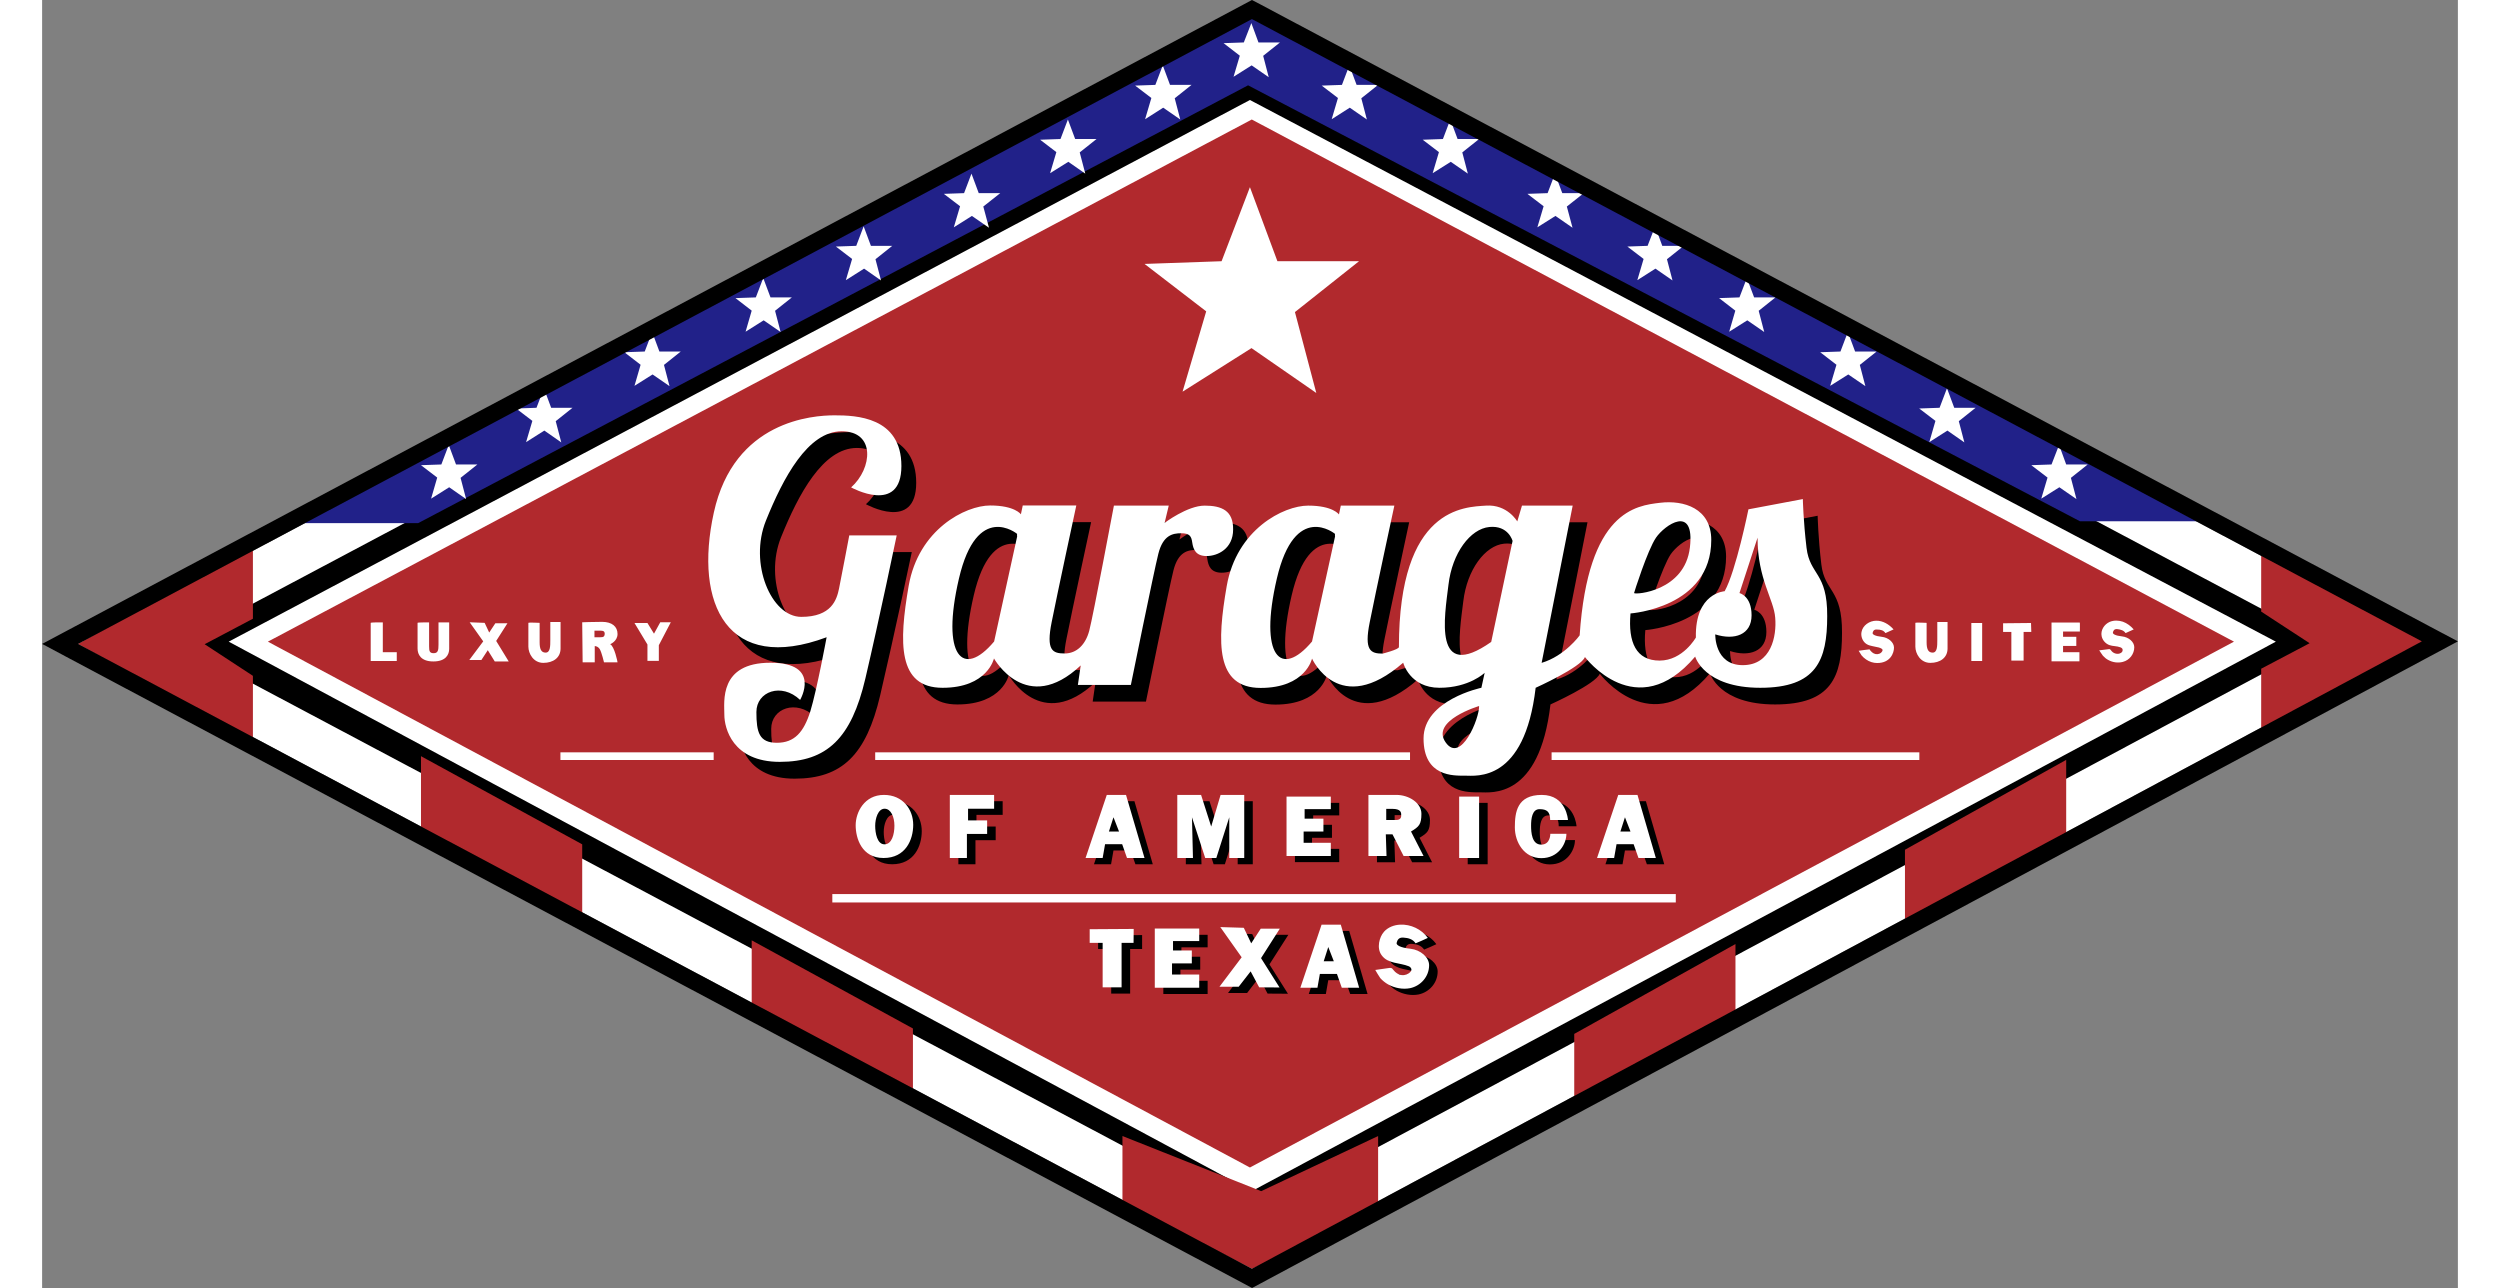
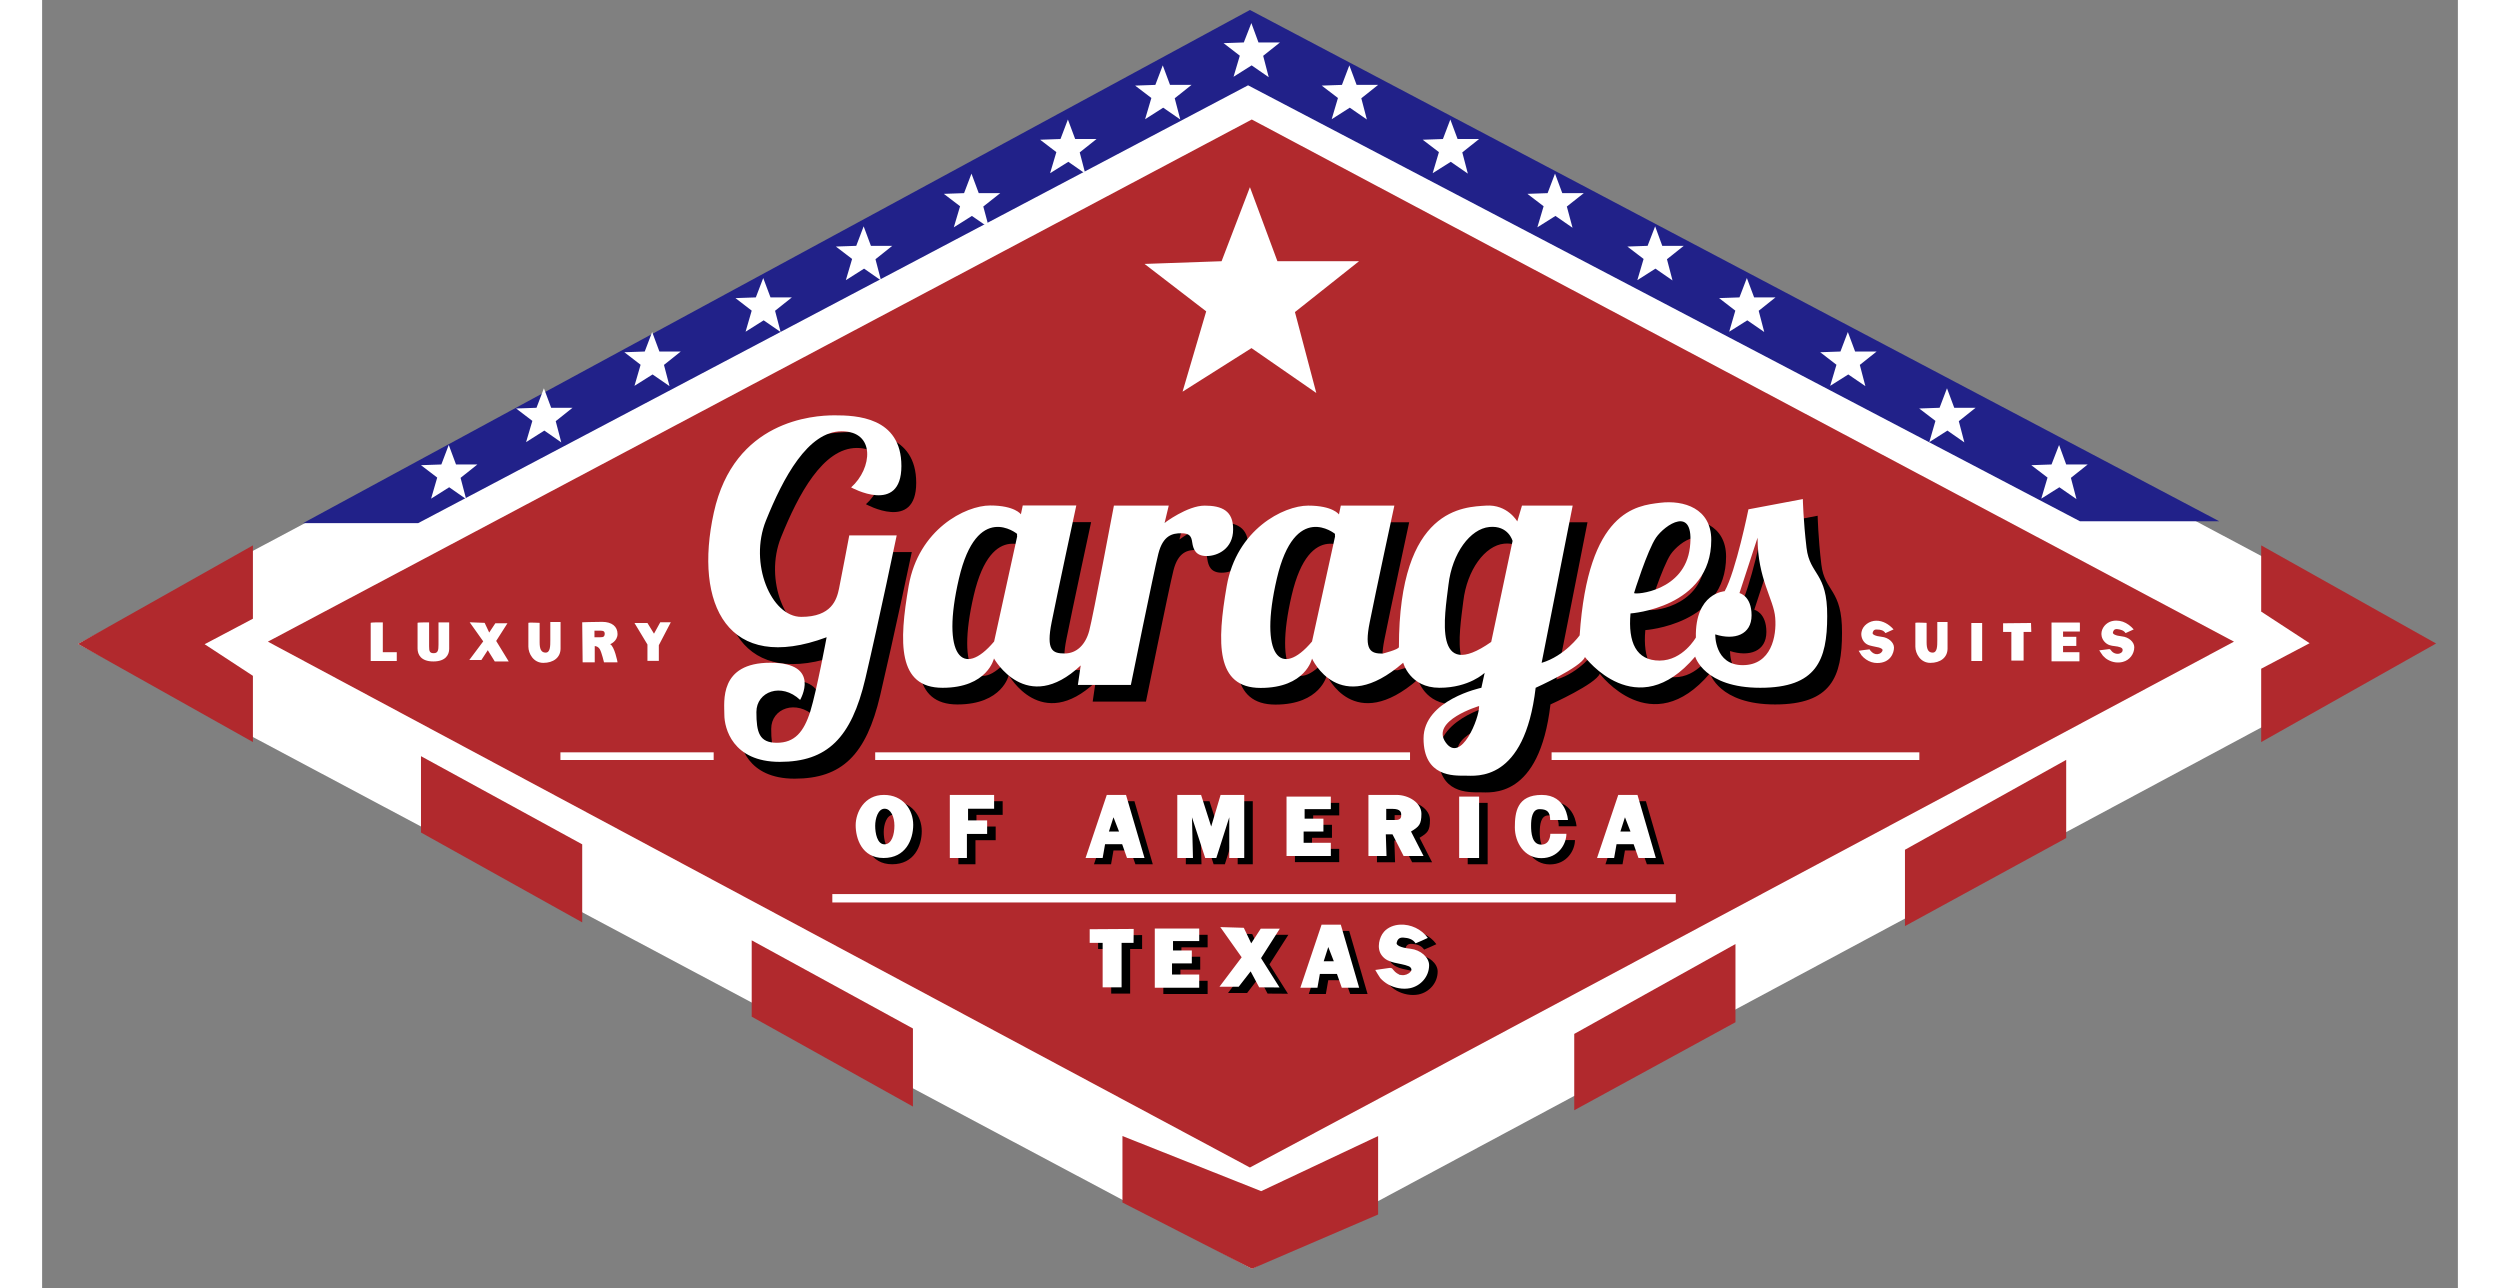
<svg xmlns="http://www.w3.org/2000/svg" height="1288" viewBox="112 87.9 1696.1 904.3" width="2500">
  <rect x="112" y="87.9" width="1696.1" height="904.3" fill="#808080" stroke="none" />
  <path d="m961.4 101.3-824.2 438.7 824.2 438.7 821.4-440.5z" fill="#fff" />
-   <path d="m961.5 139.1-754.4 400.7 754.4 400.8 751.8-402.4z" />
-   <path d="m960 158.1-717 380.3 718.3 385.8 719-385.8z" fill="#fff" />
  <path d="m961.3 171.8-690.8 366.6 689.5 369.2 690.9-369.2z" fill="#b1292d" />
  <path d="m295.2 455.2h80.8l582.7-307.4 584.1 306.1h97.8l-680.6-359z" fill="#212189" />
  <path d="m870.5 885.5v46.7l90.9 46.5 88.6-38.1v-55.1l-82.1 38.7zm-733.3-345.5 122.8-69.2v51.5l-33.9 17.9 33.9 22.2v46.5zm1655.6-.3-122.8 69.2v-51.5l34-17.9-34-22.2v-46.5zm-1414.8 79.1v53.6l113.2 63.1v-54.8zm232.2 129.3v53.6l113.2 63.1v-54.8zm577.5 119.3v-53.6l113.2-63.1v54.9zm232.2-129.3v-53.6l113.2-63.1v54.9z" fill="#b1292d" />
  <path d="m955.7 117.7 5.3-13.6 5 13.6h15.1l-11.8 9.4 3.9 15-12-8.3-12.7 8 4.4-14.8-11.4-8.8zm68.9 29.8 5.2-13.7 5.1 13.7h15.1l-11.8 9.4 3.9 14.9-12-8.3-12.7 8.1 4.4-14.9-11.4-8.7zm-131 0 5.2-13.7 5.1 13.7h15.1l-11.8 9.4 3.9 14.9-12-8.3-12.7 8.1 4.4-14.9-11.4-8.7zm201.9 38 5.2-13.7 5.1 13.7h15.1l-11.8 9.4 3.9 14.9-12-8.3-12.7 8 4.4-14.8-11.4-8.7zm-268.5 0 5.2-13.7 5.1 13.7h15l-11.8 9.4 3.9 14.9-11.9-8.3-12.8 8 4.4-14.8-11.4-8.7zm342 38 5.2-13.7 5.1 13.7h15.1l-11.9 9.4 4 14.9-12-8.3-12.7 8 4.4-14.8-11.4-8.7zm-409.7 0 5.2-13.7 5.1 13.7h15.1l-11.9 9.4 4 14.9-12-8.3-12.7 8 4.4-14.8-11.4-8.7zm479.9 37 5.3-13.7 5 13.7h15.1l-11.8 9.4 3.9 14.9-12-8.3-12.7 8.1 4.4-14.9-11.4-8.7zm-555.6 0 5.2-13.7 5.1 13.7h15l-11.8 9.4 3.9 14.9-11.9-8.3-12.8 8.1 4.4-14.9-11.4-8.7zm620.1 36.2 5.2-13.6 5.1 13.6h15l-11.8 9.4 3.9 14.9-11.9-8.2-12.7 8 4.3-14.8-11.4-8.8zm-690.6 0 5.2-13.6 5.1 13.6h15l-11.8 9.4 3.9 14.9-11.9-8.2-12.7 8 4.3-14.8-11.4-8.8zm761.5 38 5.2-13.7 5.1 13.7h15.1l-11.8 9.4 3.9 14.9-12-8.2-12.7 8 4.4-14.8-11.4-8.8zm-839.5 0 5.2-13.7 5.1 13.7h15l-11.8 9.4 3.9 14.9-11.9-8.2-12.7 8 4.3-14.8-11.4-8.8zm909.1 39.5 5.2-13.7 5.1 13.7h15l-11.8 9.4 3.9 14.9-11.9-8.3-12.7 8.1 4.3-14.9-11.4-8.7zm-985.1 0 5.2-13.7 5.1 13.7h15l-11.8 9.4 3.9 14.9-11.9-8.3-12.8 8.1 4.4-14.9-11.4-8.7zm1063.7 39.8 5.3-13.7 5 13.7h15.1l-11.8 9.4 3.9 14.9-12-8.3-12.7 8 4.4-14.8-11.4-8.7zm-1130.5 0 5.2-13.7 5.1 13.7h15l-11.8 9.4 3.9 14.9-11.9-8.3-12.7 8 4.3-14.8-11.4-8.7z" fill="#fff" />
-   <path d="m961.4 101.3 821.4 436.9-821.4 440.5-824.2-438.7zm0-13.4-5.6 3-824.1 438.6-19.7 10.5 19.7 10.5 824.2 438.7 5.6 3 5.6-3 821.4-440.5 19.6-10.5-19.6-10.4-821.5-437z" />
  <path d="m709 650.4c-13.7 0-19.8 12.2-19.8 21.3s4.2 23 19.6 23 20.8-12.7 20.8-23.3-7.2-21-20.6-21zm.4 34.6c-5.1 0-6.5-7.9-6.5-13s2-12 6.6-12c4.5 0 6.9 5.9 6.9 11.9s-1.9 13.1-7 13.1zm77-34.6h-31.1v44.3h12v-16.9h14.2v-9.6h-13.5v-8.2h18.4zm92.5 0h-13.5l-14.9 44.3h12l1.7-9.7h12l3.4 9.7h12.2zm-12 25.7 3.2-10 3.9 10zm371.1-25.7h-13.5l-14.9 44.3h12l1.7-9.7h12l3.4 9.7h12.2zm-12 25.7 3.2-10 3.9 10zm-300 18.6h-11v-44.3h16.6l7.1 22.1 6.6-22.1h16.7v44.3h-10.6v-28.7l-9 28.7h-7.9l-9.3-28.7zm96.7-1.5h-31.1v-41.6h31.1v8.8h-18.3v6.6h13.2v9.1h-14v7.8h19.1zm56.4-17.1c5.6-3.4 7.3-4.9 7.3-12.5s-8.8-13.2-17.6-13.2h-19.6v42.9h12.7l-.5-15.2h4.7l7.8 15.2h14zm-10.6-8.1h-6.9v-7.8h4.4c5.6 0 6.1 2.4 6.1 3.9.1 1.5.1 3.9-3.6 3.9zm44.4-16.4h14v43.1h-14zm63.9 16.4h12.5s-1-17.6-18.4-17.6-18.9 12.2-18.9 22.8c0 10.5 6.6 21.6 18.6 21.6s17.6-10 17.6-17.1h-11.2s.2 7.6-6.4 7.6-7.1-8.6-7.1-13.3c0-4.8.7-11.6 5.9-11.6s7.4 1.7 7.4 7.6zm-231.7 75.2 15 21.2-15.5 20.7h13.4l8.4-10.9 6 11.3 14.3.1-13-20.6 13.3-20.8h-13.5l-6.7 10.4-5.2-10.9zm-91.7 1.5v9.5h9.2v31.3h13.3v-31.3h8.4v-9.8zm176.3-3.2h-13.5l-14.9 44.3h12l1.7-9.7h12l3.4 9.7h12.2zm-12 25.7 3.2-10 3.9 10zm64.6-12.6c2.9-1.2 5.7-2.4 8.6-3.8-4.4-6.1-12-9.7-19.5-9.3-4.2.2-8.4 1.8-11.2 4.9-1.9 2.1-3 4.9-3.5 7.7-.5 3.1-.1 6.4 1.8 8.9 4.4 6.1 12.7 5.1 19 7.7 1 .4 1.9 1.3 1.9 2.4 0 .6-.4 1.1-.7 1.5-1.5 1.7-3.9 2.6-6.2 2.3s-4.3-1.7-5.7-3.5c-.4-.5-.8-1.1-1.4-1.4-.5-.2-1.1-.1-1.6-.1-3.3.5-6.5.9-9.8 1.4-.1 0 3.1 5.2 3.5 5.7 1.6 1.8 3.5 3.3 5.6 4.5 4.6 2.5 10.1 3.6 15.3 2.6 7.6-1.6 13.4-8.2 13.4-16.1 0-5.6-6-10.8-13.1-11.6-7.1-.7-10.1-2.6-9.7-4.1s1.1-4.1 4.9-3.7c3.1.2 6.4 1 8.4 4zm-152 31.2h-31.1v-41.6h31.1v8.8h-18.4v6.6h13.2v9.1h-13.9v7.8h19.1z" />
  <path d="m342.7 525.2v26.8h18.3v-6.2h-9.8v-20.9c-.1-.1-8.2-.1-8.5.3zm32.9 0v18c0 4.2 2.3 9.1 11.1 9.1s11.1-4.9 11.1-8.8v-18.6h-7.5v15.7c0 3.6-.3 5.9-3.3 5.9-2.9 0-3.3-1.3-3.3-4.9v-16.7s-8.4-.1-8.1.3zm36.6-.4 9.5 13.4-9.8 13.1h8.5l4.5-6.9 4.9 7.9h9.8l-8.8-14.4 7.9-12.4h-8.5l-4.3 6.5-3.2-6.8zm527 214 15 21.2-15.6 20.7h13.5l8.4-10.8 6 11.2 14.3.1-13-20.6 13.2-20.7h-13.4l-6.7 10.3-5.2-10.9zm-485.8-213.6v16.7c0 4.9 3.6 11.4 10.5 11.4s12.1-3.6 12.1-10.1v-18.6h-7.2v12.7c0 4.2 0 8.8-3.3 8.8s-4.2-2.9-4.2-7.2v-13.7s-7.6-.4-7.9 0zm973.8 0v16.7c0 4.9 3.6 11.4 10.5 11.4s12.1-3.6 12.1-10.1v-18.6h-7.2v12.7c0 4.2 0 8.8-3.3 8.8s-4.2-2.9-4.2-7.2v-13.7s-7.6-.4-7.9 0zm-916.4 15s5.2-2 5.2-7.2-3.9-8.5-10.8-8.5-13.7.3-14 .3l.3 28.1h8.5v-11.4s2.3 0 3.6 2.3 2.9 9.1 2.9 9.1h9.5c.1 0-2.2-11.4-5.2-12.7zm-6.8-4.9h-4.2v-4.6h4.4c1.6 0 2.8.3 2.8 2.2-.1 2.1-1.1 2.4-3 2.4zm23.9-10 9.1 15.1v11.5h8v-11l8.4-16.1h-7.4l-4.4 8-4.6-7.5zm878.3 7.1c1.9-.9 3.8-1.7 5.7-2.6-3.1-3.5-7.5-6.2-12.2-6.1-4.7 0-9.5 3.3-10.3 7.9-.5 2.5.3 5.3 2 7.2 2.2 2.4 4.9 2.5 7.8 3.2 1.5.3 3.1.5 4.4 1.4.2.1.4.3.5.6.2.4 0 .8-.2 1.2-.9 1.6-3 2.3-4.7 1.9-1.8-.4-3.2-1.8-4.2-3.3-2.5.3-5.1.6-7.6 1 0 0 1.8 3 2 3.2.9 1.1 2 2.1 3.2 2.9 2.3 1.6 5 2.5 7.8 2.5 9.3 0 11.8-7.1 11.8-10.8s-3.9-7.1-8.6-7.6-6.6-1.7-6.4-2.7.7-2.7 3.2-2.4c2.4 0 4.5.5 5.8 2.5zm168.6 0c1.9-.9 3.8-1.7 5.7-2.6-2.1-2.4-4.6-4.3-7.6-5.4-3-1-6.3-1.1-9.2.1-3.9 1.7-6.6 5.9-5.7 10.1.6 2.8 2.7 5.2 5.4 6.2 2.5.9 5.3.6 7.8 1.6.4.2.9.4 1.2.8.5.6.4 1.6 0 2.3-.5.7-1.3 1.1-2 1.3-2 .5-4.3-.3-5.6-2-.3-.4-.6-.9-1.1-1.1-.3-.1-.6-.1-1 0-2.1.3-4.3.5-6.4.8 0 0 2.3 3.5 2.6 3.8 1.1 1.2 2.4 2.3 3.8 3 3.1 1.7 6.8 2.2 10.2 1.3 4.7-1.2 8-5.5 8-10.3 0-3.7-3.9-7.1-8.6-7.6s-6.6-1.7-6.4-2.7.7-2.7 3.2-2.4c2.2.3 4.4.8 5.7 2.8zm-108.3-7.1v26.7h7.6v-26.7zm22.3.2v6.1h5.8v20.1h8.6v-20.1h5.4l-.2-6.3zm-641.3 214.8v9.6h9.1v31.2h13.3v-31.2h8.4l.1-9.8zm695.1-215.3h-19.8v27.2h19.6v-6.4h-11.5v-4.4h9.3v-6.4h-9.3v-3.7h11.8c-.1.1.2-6.3-.1-6.3zm-839.6 121c-13.7 0-19.8 12.2-19.8 21.3s4.2 23 19.6 23 20.8-12.7 20.8-23.3-7.1-21-20.6-21zm.4 34.7c-5.1 0-6.5-7.9-6.5-13s2-12 6.6-12c4.5 0 6.9 5.9 6.9 11.9s-1.8 13.1-7 13.1zm77-34.7h-31.1v44.3h12v-16.9h14.2v-9.5h-13.4v-8.2h18.3zm92.6 0h-13.5l-14.9 44.3h12l1.7-9.7h12l3.4 9.7h12.3zm-12 25.7 3.2-10 3.9 10zm162.8 65.4h-13.5l-14.9 44.3h12l1.7-9.7h12l3.4 9.7h12.2zm-12 25.7 3.2-10 3.9 10zm64.5-12.6c2.9-1.2 5.7-2.4 8.6-3.8-4.4-6.1-12-9.7-19.5-9.3-4.2.2-8.4 1.8-11.2 4.9-1.9 2.1-3 4.9-3.5 7.7-.5 3.1-.1 6.4 1.8 8.9 4.4 6.1 12.7 5.1 19 7.7 1 .4 1.9 1.3 1.9 2.4 0 .6-.4 1.1-.7 1.5-1.5 1.7-3.9 2.6-6.2 2.3s-4.3-1.7-5.7-3.5c-.4-.5-.8-1.1-1.4-1.4-.5-.2-1.1-.1-1.6-.1-3.3.5-6.5.9-9.8 1.4-.1 0 3.1 5.2 3.5 5.7 1.6 1.8 3.5 3.3 5.6 4.5 4.6 2.5 10.1 3.6 15.3 2.6 7.6-1.6 13.4-8.2 13.4-16.1 0-5.6-6-10.8-13.1-11.6-7.1-.7-10.1-2.6-9.7-4.1s1.1-4.1 4.9-3.7c3.2.2 6.5 1 8.4 4zm155.8-104.2h-13.5l-14.9 44.3h12l1.7-9.7h12l3.4 9.7h12.2zm-12 25.7 3.2-10 3.9 10zm-300.1 18.6h-11v-44.3h16.7l7.1 22.2 6.6-22.2h16.6v44.3h-10.5v-28.6l-9.1 28.6h-7.8l-9.3-28.6zm96.8-1.4h-31.1v-41.7h31.1v8.8h-18.4v6.7h13.2v9h-13.9v7.9h19.1zm-92.4 92.5h-31.2v-41.6h31.2v8.8h-18.4v6.6h13.2v9.1h-13.9v7.8h19.1zm148.7-109.7c5.6-3.4 7.3-4.9 7.3-12.5s-8.8-13.2-17.6-13.2h-19.6v42.9h12.7l-.5-15.2h4.7l7.8 15.2h14zm-10.5-8.1h-6.9v-7.8h4.4c5.6 0 6.1 2.4 6.1 3.9.1 1.5.1 3.9-3.6 3.9zm44.3-16.4h14v43.1h-14zm63.9 16.4h12.5s-1-17.6-18.4-17.6-18.9 12.2-18.9 22.8c0 10.5 6.6 21.6 18.6 21.6s17.6-10 17.6-17.1h-11.3s.2 7.6-6.4 7.6-7.1-8.6-7.1-13.3c0-4.8.7-11.6 5.9-11.6s7.5 1.8 7.5 7.6zm-694.9-47.5h107.6v5.4h-107.6zm221 0h375.5v5.4h-375.5zm474.9 0h258.2v5.4h-258.2zm-505 99.5h592.2v5.9h-592.2zm273.3-444.3 19.9-52 19.3 52h57.3l-45 35.7 15 56.8-45.5-31.5-48.4 30.6 16.6-56.4-43.3-33.3z" fill="#fff" />
  <path d="m690.4 441.9s35.3 19.6 35.3-15-32-35.6-47-35.6-70.5 3.6-84.7 68.3 10 113.3 79.2 87.5c0 0-6.9 37.2-11.4 51.9-4.6 14.7-11.1 22.2-23.5 22.2s-14.4-7.2-14.4-21.6 17.6-20.9 30.7-8.5c0 0 15.3-26.1-20.9-26.1s-32.3 27.4-32.3 36.6c0 9.1 5.6 33 38.9 33s50.3-16.7 60.1-58.5 22.2-100.6 22.2-100.6h-33.3s-5.6 29.7-7.2 37.4-5.2 19.8-26.5 19.8-36.9-37.6-24.8-67.6 29.4-62.7 53.2-62.7 21.4 26.1 6.4 39.5zm248.2 12.7c-12.1 0-28.1 12.1-28.1 12.1l2.9-12.1h-38.5s-14.7 78.1-17.3 87.8c-2.6 9.8-8.8 16-17.3 16s-13.1-2.1-9.1-22c3.9-19.8 17.3-81.9 17.3-81.9h-37.6l-1.3 6.2s-4.2-6.2-21.6-6.2c-17.3 0-50.3 16.7-57.2 56.5s-7.8 71.5 23.8 71.5c31.7 0 36.1-20.6 36.1-20.6s22.7 40.8 60.9 4.9l-2 13.7h37.4s16-79 19.3-92.1 10.1-14.4 16-14.4 7.2 2 7.8 6.5c.7 4.6 2.3 9.5 10.1 9.5s18.6-5.2 18.6-18.6c0-13.2-8.1-16.8-20.2-16.8zm-131.6 21.6-16.2 73.9c-22 26.2-37.4 10.3-24.7-44.2s40.8-31.4 40.8-31.4v1.7zm554.2 8.1c-2.3-19.3-2.6-34.3-2.6-34.3l-38.2 7.2s-8.8 43.4-16.7 57.5c0 0-20.9 1.1-20.2 32.5 0 0-9.1 16.2-25.5 16.2-16.3 0-22.2-12.8-20.4-33.1 0 0 56.7-3.9 56.7-51.6 0-22.2-19.3-28.1-35.9-26.1-16.7 2-50.6 5.5-56.5 93.1 0 0-10.3 14.4-26.7 19.3l21.8-110.4h-35.6l-3.3 11.1s-6.9-12.1-21.9-11.1-61.2.9-61.2 99.3c0 1.7-11.4 4.6-11.4 4.6-8.5 0-13.1-2.1-9.1-22 3.9-19.8 17.3-81.9 17.3-81.9h-37.6l-1.3 6.2s-4.2-6.2-21.6-6.2c-17.3 0-50.3 16.7-57.2 56.5s-7.8 71.5 23.8 71.5c31.7 0 36.1-20.6 36.1-20.6s18.9 42.1 64 2.9c0 0 4.6 17.6 25.5 17.6s31.7-10.5 31.7-10.5l-2.3 10.5s-40.6 8.5-40.6 35.6 21.3 26.1 29.1 26.1 41.8 4.9 49.6-61.7c0 0 32-14.4 34.6-21.6 0 0 36.2 48.3 77.4-.3 0 0 6.2 21.9 45.7 21.9s47-19.3 47-50.3c.2-30.9-12.2-28.6-14.5-47.9zm-105.8-7.2c6-8.8 27.4-23.8 23.8 6.9s-38.2 33.3-39.2 32c0 0 9.5-30.1 15.4-38.9zm-225.2-.9-16.2 73.9c-22 26.2-37.4 10.3-24.7-44.2s40.8-31.4 40.8-31.4v1.7zm77.6 144.6c-10.8-15.3 23.5-25.5 23.5-25.5.3 8.5-12.8 40.9-23.5 25.5zm32-70.5c-41.1 28.8-32.7-18-30-40.2 2.6-22.2 15.3-39.2 28.7-40.5s16.3 9.8 16.3 9.8zm176.6 16.3c-19.9 0-19.3-21.6-19.3-21.6 13.5 4.3 25.5.3 25.5-13.4s-8.5-15.6-8.5-15.6l12.7-38.9c0 29.1 11.4 43.1 12.4 56.2 1.1 13.1-2.8 33.3-22.8 33.3z" />
  <path d="m680 430.1s35.3 19.6 35.3-15-32-35.6-47-35.6-70.5 3.6-84.7 68.3 10 113.3 79.2 87.5c0 0-6.9 37.2-11.4 51.9-4.6 14.7-11.1 22.2-23.5 22.2s-14.4-7.2-14.4-21.6 17.6-20.9 30.7-8.5c0 0 15.3-26.1-20.9-26.1s-32.3 27.4-32.3 36.6c0 9.1 5.6 33 38.9 33s50.3-16.7 60.1-58.5 22-100.5 22-100.5h-33.3s-5.6 29.7-7.2 37.4-5.2 19.8-26.5 19.8c-21.2 0-36.9-37.6-24.8-67.6s29.4-62.7 53.2-62.7 21.6 26 6.6 39.4zm248.2 12.8c-12.1 0-28.1 12.1-28.1 12.1l2.9-12.1h-38.5s-14.7 78.1-17.3 87.8c-2.6 9.8-8.8 16-17.3 16s-13.1-2.1-9.1-22c3.9-19.8 17.3-81.9 17.3-81.9h-37.6l-1.3 6.2s-4.2-6.2-21.6-6.2c-17.3 0-50.3 16.7-57.2 56.5s-7.8 71.5 23.8 71.5 36.1-20.6 36.1-20.6 22.7 40.8 60.9 4.9l-2 13.7h37.2s16-79 19.3-92.1 10.1-14.4 16-14.4 7.2 2 7.8 6.5c.7 4.6 2.3 9.5 10.1 9.5s18.6-5.2 18.6-18.6c.2-13.2-7.9-16.8-20-16.8zm-131.6 21.5-16.2 73.9c-22 26.2-37.4 10.3-24.7-44.2s40.8-31.4 40.8-31.4v1.7zm554.2 8.2c-2.3-19.3-2.6-34.3-2.6-34.3l-38.2 7.2s-8.8 43.4-16.7 57.5c0 0-20.9 1.1-20.2 32.5 0 0-9.1 16.2-25.5 16.2s-22.2-12.8-20.4-33.1c0 0 56.7-3.9 56.7-51.6 0-22.2-19.3-28.1-35.9-26.1-16.7 2-50.6 5.5-56.5 93.1 0 0-10.3 14.4-26.7 19.3l21.8-110.4h-35.6l-3.3 11.1s-6.9-12.1-21.9-11.1-61.2.9-61.2 99.3c0 1.7-11.4 4.6-11.4 4.6-8.5 0-13.1-2.1-9.1-22 3.9-19.8 17.3-81.9 17.3-81.9h-37.6l-1.3 6.2s-4.2-6.2-21.6-6.2c-17.3 0-50.3 16.7-57.2 56.5s-7.8 71.5 23.8 71.5c31.7 0 36.1-20.6 36.1-20.6s18.9 42.1 64 2.9c0 0 4.6 17.6 25.5 17.6s31.7-10.5 31.7-10.5l-2.3 10.5s-40.6 8.5-40.6 35.6 21.3 26.1 29.1 26.1 41.8 4.9 49.6-61.7c0 0 32-14.4 34.6-21.6 0 0 36.2 48.3 77.4-.3 0 0 6.2 21.9 45.7 21.9s47-19.3 47-50.3c.2-30.9-12.2-28.6-14.5-47.9zm-105.7-7.2c6-8.8 27.4-23.8 23.8 6.9s-38.2 33.3-39.2 32c-.1 0 9.4-30.1 15.4-38.9zm-225.3-1-16.2 73.9c-22 26.2-37.4 10.3-24.7-44.2s40.8-31.4 40.8-31.4v1.7zm77.6 144.7c-10.8-15.3 23.5-25.5 23.5-25.5.3 8.5-12.8 40.8-23.5 25.5zm32-70.5c-41.1 28.8-32.7-18-30-40.2 2.6-22.2 15.3-39.2 28.7-40.5s16.3 9.8 16.3 9.8zm176.6 16.3c-19.9 0-19.3-21.6-19.3-21.6 13.5 4.3 25.5.3 25.5-13.4s-8.5-15.6-8.5-15.6l12.7-38.9c0 29.1 11.4 43.1 12.4 56.2 1.1 13-2.8 33.3-22.8 33.3z" fill="#fff" />
</svg>